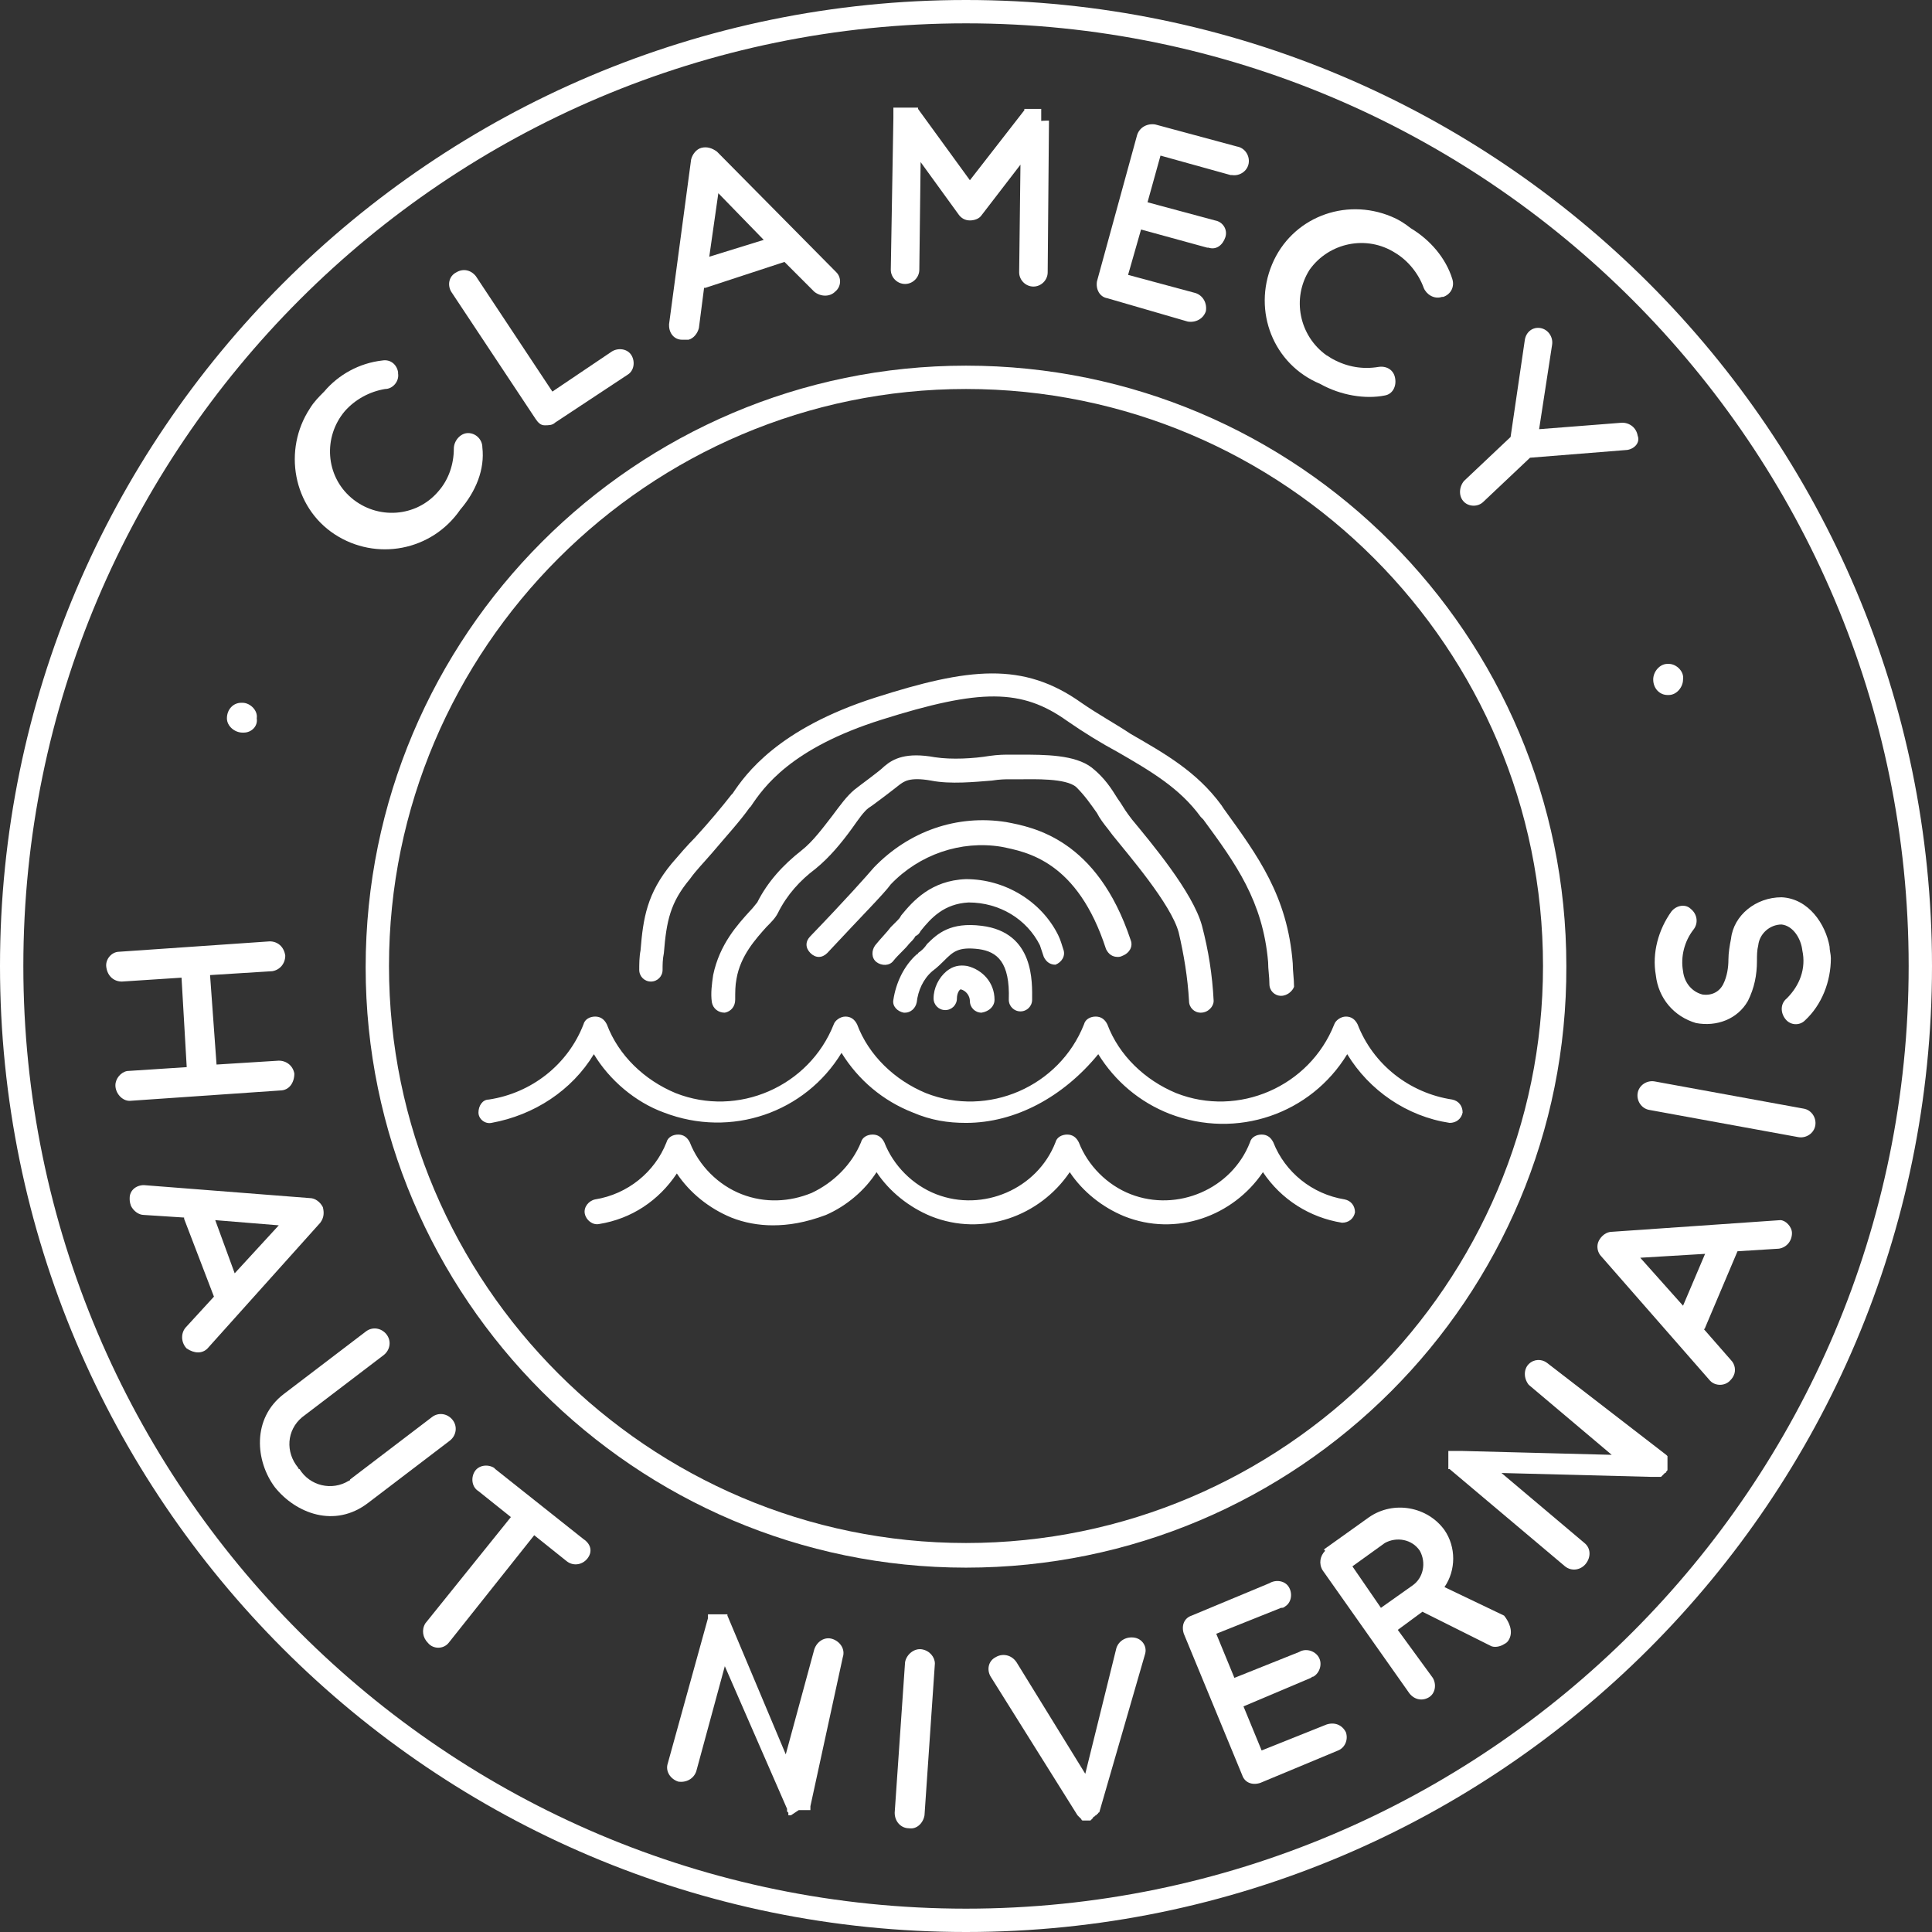
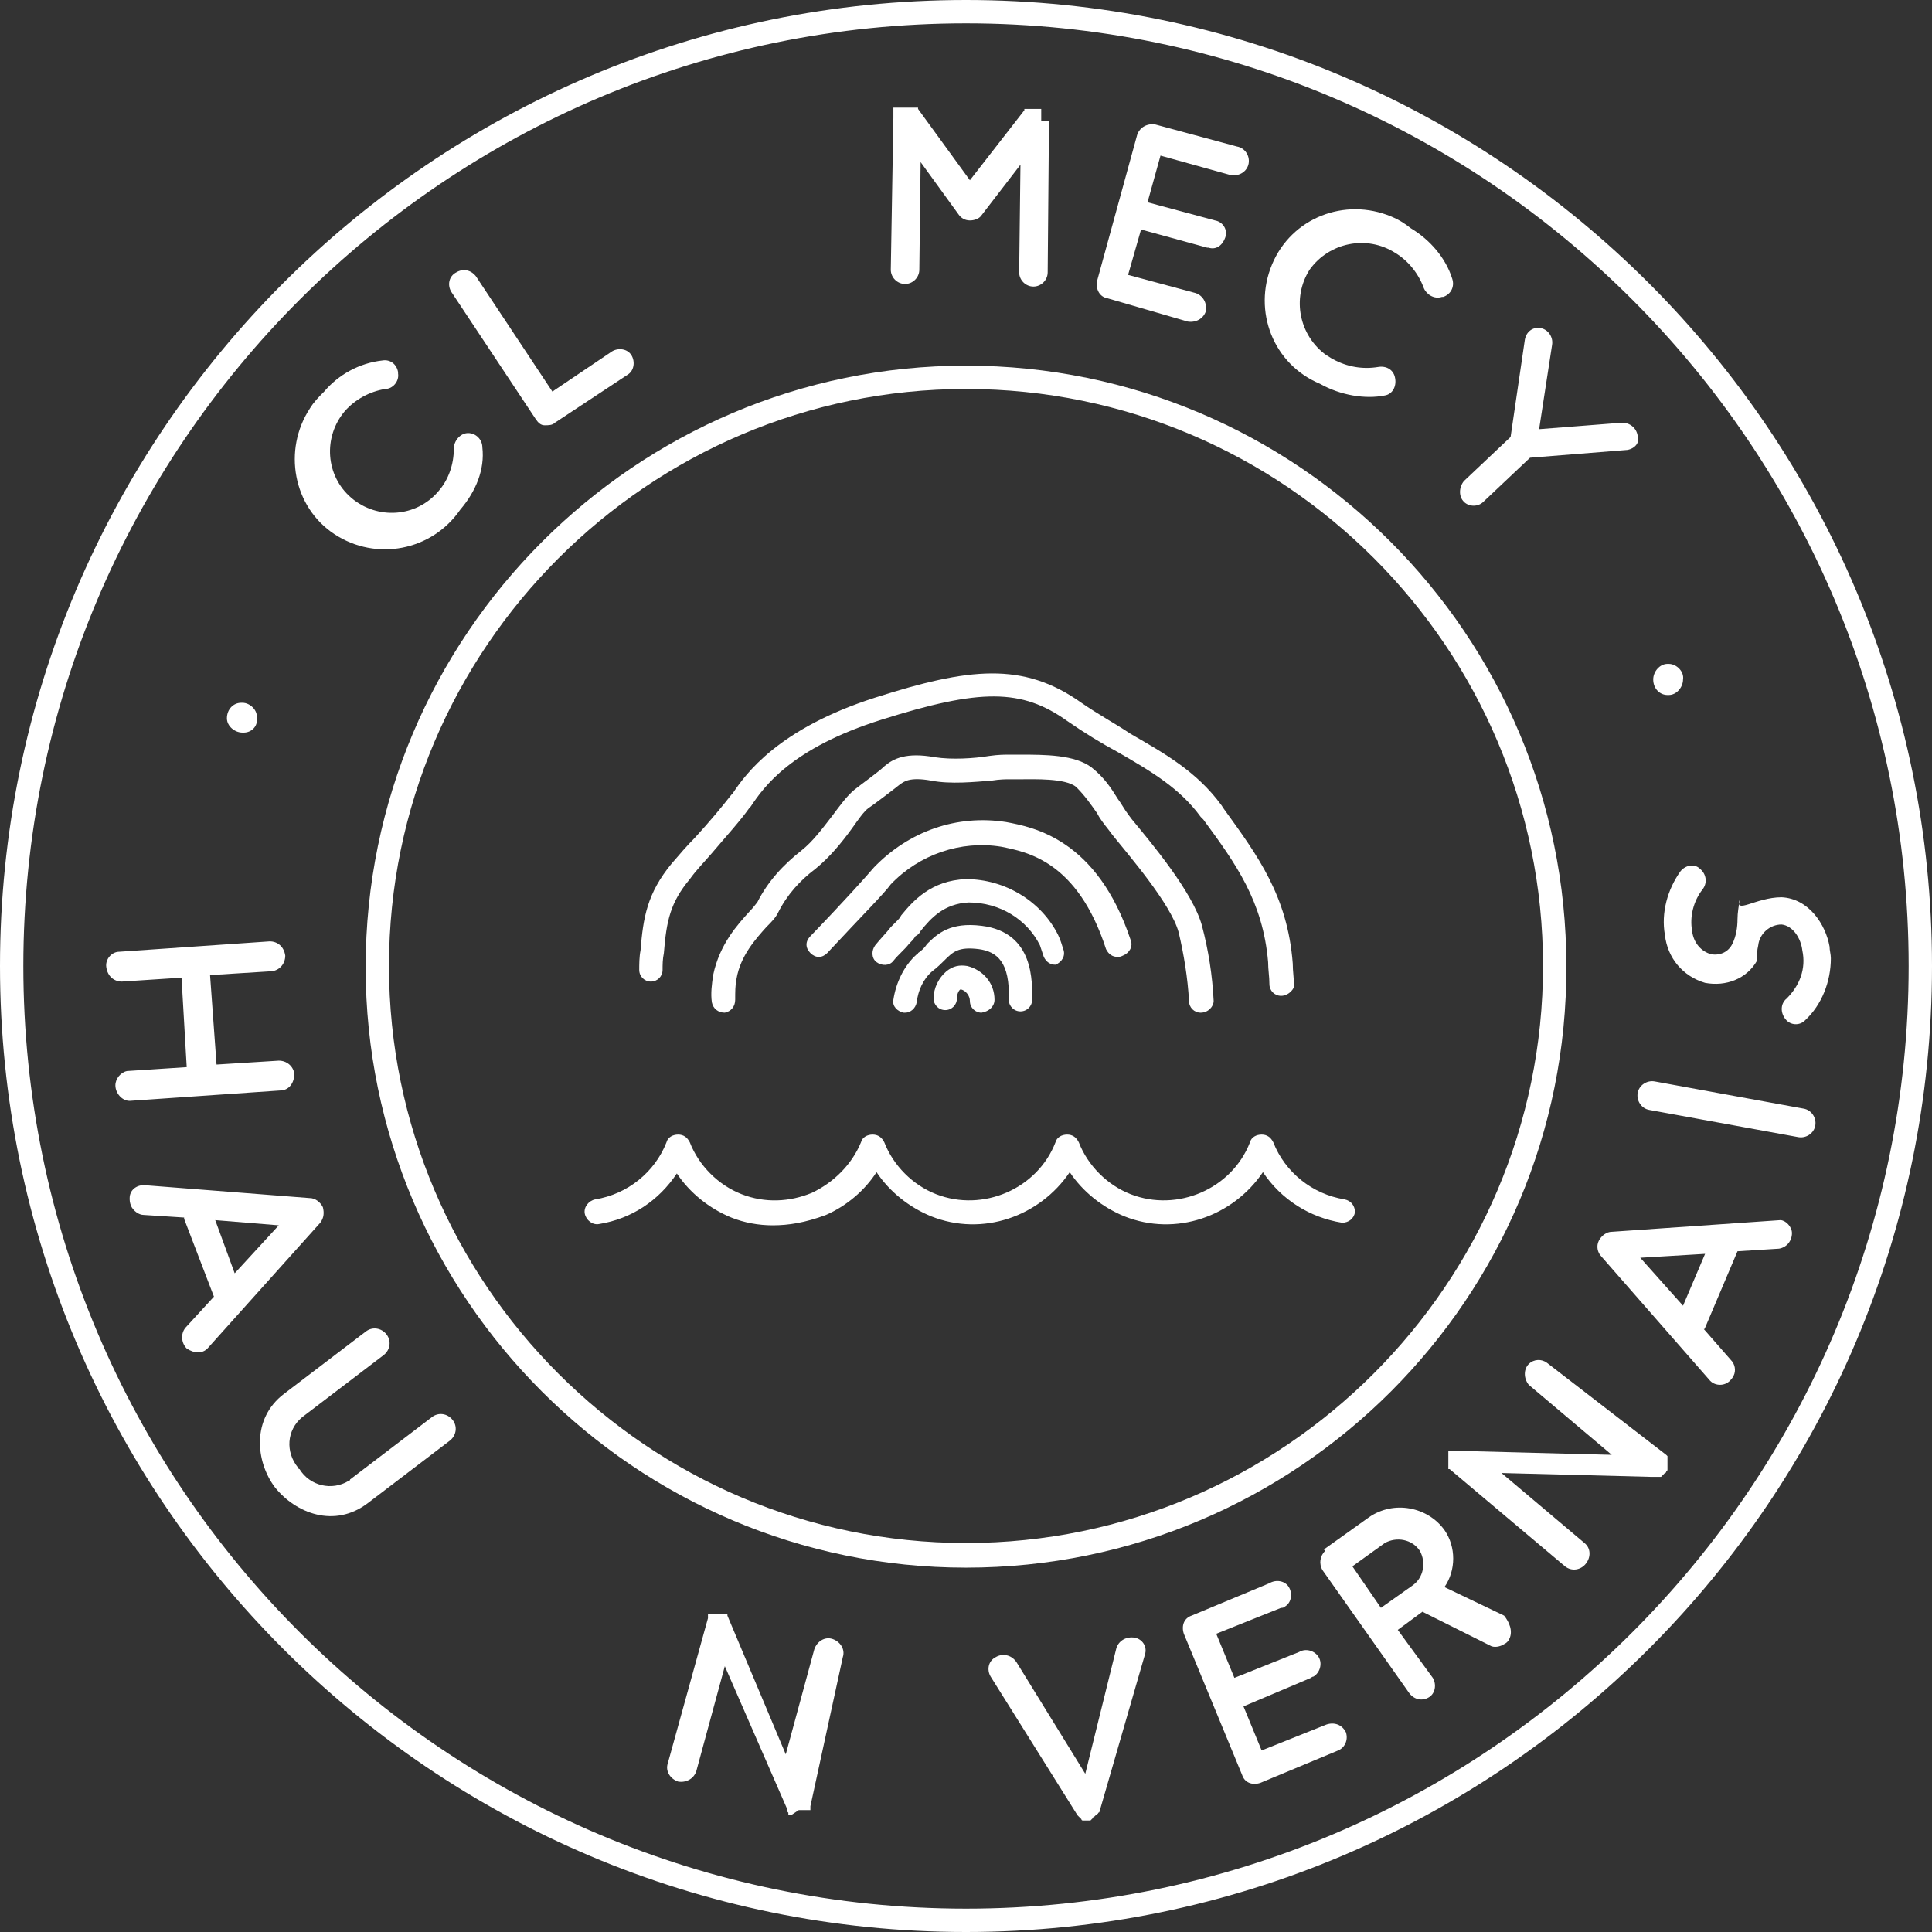
<svg xmlns="http://www.w3.org/2000/svg" version="1.1" id="Calque_1" x="0px" y="0px" viewBox="0 0 149 149" style="enable-background:new 0 0 149 149;" xml:space="preserve">
  <rect x="0" y="0" width="149" height="149" fill="#333333" stroke="none" />
  <style type="text/css">
	.st0{fill:#FFFFFF;}
</style>
  <title>pastille</title>
  <g>
    <g>
      <path class="st0" d="M74.5,149C33.4,149,0,115.6,0,74.5C0,33.4,33.4,0,74.5,0C115.6,0,149,33.4,149,74.5    C149,115.6,115.6,149,74.5,149z M74.5,1.8C34.4,1.8,1.8,34.4,1.8,74.5s32.6,72.7,72.7,72.7s72.7-32.6,72.7-72.7    S114.6,1.8,74.5,1.8z" />
      <path class="st0" d="M74.5,120.9c-25.5,0-46.3-20.8-46.3-46.3C28.2,49,49,28.2,74.5,28.2c25.6,0,46.3,20.8,46.3,46.3    C120.9,100.1,100.1,120.9,74.5,120.9z M74.5,30C50,30,30,50,30,74.5S50,119,74.5,119s44.5-20,44.5-44.5S99.1,30,74.5,30z" />
    </g>
  </g>
  <path class="st0" d="M35.5,39.3c-2.2,3.2-6.5,4-9.7,1.9s-4-6.5-1.9-9.7c0.3-0.5,0.7-0.9,1.1-1.3c1.1-1.3,2.7-2.2,4.5-2.4  c0.6-0.1,1.1,0.3,1.2,0.9c0,0,0,0.1,0,0.1c0.1,0.6-0.4,1.2-1,1.2c-1.2,0.2-2.3,0.8-3.1,1.7c-1.7,2-1.5,5,0.5,6.7s5,1.5,6.7-0.5l0,0  c0.8-0.9,1.2-2.1,1.2-3.3c0-0.6,0.5-1.2,1.1-1.2c0,0,0,0,0,0c0.6,0,1.1,0.5,1.1,1.1c0,0,0,0,0,0C37.4,36.2,36.7,37.9,35.5,39.3z" />
  <path class="st0" d="M42.8,32.6c-0.2,0.2-0.5,0.2-0.8,0.2c-0.3,0-0.5-0.2-0.7-0.5l-6.5-9.8c-0.3-0.5-0.2-1.2,0.4-1.5  c0.5-0.3,1.1-0.2,1.5,0.3l5.9,8.9l4.6-3.1l0,0c0.5-0.3,1.2-0.2,1.5,0.3s0.2,1.2-0.3,1.5L42.8,32.6L42.8,32.6z" />
-   <path class="st0" d="M64.4,22.5c-0.4,0.4-1.1,0.4-1.6,0l-2.3-2.3l0,0l-6.1,2c0,0-0.1,0-0.1,0l-0.4,3.1c-0.1,0.4-0.4,0.8-0.8,0.9  c-0.2,0-0.3,0-0.5,0c-0.6,0-1-0.5-1-1.1c0,0,0-0.1,0-0.1l1.7-12.7c0.1-0.4,0.4-0.8,0.8-0.9l0,0c0.4-0.1,0.8,0,1.2,0.3l9.2,9.3  C64.9,21.4,64.9,22.1,64.4,22.5C64.5,22.5,64.5,22.5,64.4,22.5z M58.9,18.5l-3.5-3.6l-0.7,4.9L58.9,18.5z" />
  <path class="st0" d="M80.9,9.3L80.8,21c0,0.6-0.5,1.1-1.1,1.1c-0.6,0-1.1-0.5-1.1-1.1l0.1-8.3l-3,3.9c-0.2,0.3-0.6,0.4-0.9,0.4  c-0.4,0-0.7-0.2-0.9-0.5l-2.9-4l-0.1,8.3c0,0.6-0.5,1.1-1.1,1.1c-0.6,0-1.1-0.5-1.1-1.1l0.2-11.7V9c0,0,0,0,0-0.1V8.9c0,0,0,0,0-0.1  c0,0,0,0,0-0.1s0,0,0,0s0,0,0-0.1c0,0,0,0,0-0.1l0,0c0,0,0,0,0-0.1l0,0c0,0,0,0,0-0.1s0,0,0,0h0.1l0,0l0,0l0,0l0,0l0,0l0,0h0.1l0,0  c0,0,0,0,0.1,0h0.1H69l0,0h0.1l0,0h0.1H70l0,0l0,0c0,0,0,0,0.1,0h0.1c0,0,0,0,0.1,0c0,0,0,0,0.1,0l0,0h0.1l0,0c0,0,0,0,0.1,0l0,0  h0.1l0,0c0,0,0,0,0.1,0s0,0,0,0l0,0c0,0,0,0,0,0.1l0,0l4,5.5l4.2-5.4l0,0c0,0,0,0,0-0.1s0,0,0,0l0,0l0,0l0,0h0.1l0,0c0,0,0,0,0.1,0  l0,0h0.1c0,0,0,0,0.1,0l0,0c0,0,0,0,0.1,0H79c0,0,0,0,0.1,0h0.1c0,0,0,0,0.1,0h0.2c0,0,0,0,0.1,0h0.1c0,0,0,0,0.1,0l0,0h0.1l0,0  c0,0,0,0,0.1,0h0.1l0,0h0.1l0,0l0,0l0,0c0,0,0,0,0.1,0l0,0l0,0l0,0c0,0,0,0,0,0.1l0,0c0,0,0,0,0,0.1s0,0,0,0s0,0,0,0.1  c0,0,0,0,0,0.1l0,0c0,0,0,0,0,0.1c0,0,0,0,0,0.1c0,0,0,0,0,0.1v0.1c0,0,0,0,0,0.1v0.1C79.9,9.3,80.9,9.3,80.9,9.3z" />
  <path class="st0" d="M88,17.7l-1,3.5l5.2,1.4c0.6,0.2,0.9,0.8,0.8,1.4c-0.2,0.6-0.8,0.9-1.4,0.8c0,0,0,0,0,0L85.4,23  c-0.6-0.1-0.9-0.7-0.8-1.3c0,0,0,0,0,0l3.1-11.3c0.2-0.6,0.8-0.9,1.4-0.8c0,0,0,0,0,0l6.3,1.7c0.6,0.1,1,0.7,0.9,1.3s-0.7,1-1.3,0.9  c0,0-0.1,0-0.1,0L89.5,12l-1,3.6l5.2,1.4c0.6,0.1,1,0.7,0.8,1.3s-0.7,1-1.3,0.8c0,0-0.1,0-0.1,0L88,17.7z" />
  <path class="st0" d="M101.8,29.6c-3.6-1.5-5.2-5.6-3.7-9.2s5.6-5.2,9.2-3.7c0.5,0.2,1,0.5,1.5,0.9c1.5,0.9,2.7,2.3,3.2,3.9  c0.2,0.6-0.1,1.2-0.7,1.4c0,0,0,0-0.1,0c-0.6,0.2-1.2-0.2-1.4-0.7c-0.4-1.1-1.2-2.1-2.2-2.7c-2.2-1.4-5.1-0.8-6.6,1.3  c-1.4,2.2-0.8,5.1,1.3,6.6c0.2,0.1,0.3,0.2,0.5,0.3c1.1,0.6,2.3,0.8,3.5,0.6c0.6-0.1,1.2,0.2,1.3,0.9c0.1,0.6-0.2,1.2-0.8,1.3  c0,0,0,0,0,0C105.3,30.8,103.4,30.5,101.8,29.6z" />
  <path class="st0" d="M125.5,34.7l-7.5,0.6l-3.6,3.4c-0.4,0.4-1.1,0.4-1.5,0c0,0,0,0,0,0c-0.4-0.4-0.4-1.1,0-1.6c0,0,0,0,0,0l3.6-3.4  l1.1-7.5c0.1-0.6,0.6-1,1.2-0.9c0,0,0,0,0,0c0.6,0.1,1,0.7,0.9,1.3l-1,6.5l6.4-0.5c0.6,0,1.1,0.4,1.2,1  C126.5,34.1,126.1,34.6,125.5,34.7z" />
  <path class="st0" d="M21.6,84.1L10,84.9c-0.6,0-1.1-0.6-1.1-1.2c0-0.5,0.4-1,0.9-1.1l4.6-0.3L14,75.4l-4.6,0.3  c-0.6,0-1.1-0.4-1.2-1.1c-0.1-0.6,0.4-1.2,1-1.2l11.6-0.8c0.6,0,1.1,0.4,1.2,1.1c0,0,0,0,0,0c0,0.6-0.4,1.1-1,1.2l-4.8,0.3l0.5,6.9  l4.8-0.3c0.6,0,1.1,0.4,1.2,1c0,0,0,0,0,0C22.7,83.5,22.3,84.1,21.6,84.1C21.6,84.1,21.6,84.1,21.6,84.1z" />
  <path class="st0" d="M14.4,104c-0.4-0.4-0.5-1.1-0.1-1.6l2.2-2.4l0,0l-2.3-6c0,0,0-0.1,0-0.1l-3.1-0.2c-0.4,0-0.8-0.3-1-0.7  C10,92.7,10,92.6,10,92.4c0-0.6,0.5-1,1.1-1c0,0,0,0,0,0l12.8,1c0.4,0,0.8,0.3,1,0.7l0,0c0.1,0.4,0.1,0.8-0.2,1.2l-8.7,9.7  C15.6,104.4,15,104.4,14.4,104C14.5,104,14.5,104,14.4,104z M18.1,98.2l3.4-3.7l-4.9-0.4L18.1,98.2z" />
  <path class="st0" d="M21.2,114.7c-1.5-2-1.8-5.3,0.7-7.2l6.3-4.8c0.5-0.4,1.2-0.3,1.6,0.2c0,0,0,0,0,0c0.4,0.5,0.3,1.2-0.2,1.6  l-6.3,4.8c-1.2,1-1.3,2.7-0.3,3.9c0,0,0,0.1,0.1,0.1c0.8,1.3,2.5,1.7,3.8,0.9c0,0,0.1,0,0.1-0.1l6.3-4.8c0.5-0.4,1.2-0.3,1.6,0.2  c0.4,0.5,0.3,1.2-0.2,1.6c0,0,0,0,0,0l-6.3,4.8C25.8,117.9,22.8,116.7,21.2,114.7z" />
-   <path class="st0" d="M45.3,120.2c-0.4,0.5-1.1,0.6-1.6,0.2c0,0,0,0,0,0l-2.5-2l-6.6,8.3c-0.4,0.5-1.2,0.5-1.6,0  c-0.4-0.4-0.5-1-0.2-1.5l6.6-8.2l-2.5-2c-0.5-0.3-0.6-1-0.3-1.5c0.3-0.5,1-0.6,1.5-0.3c0,0,0.1,0.1,0.1,0.1l6.8,5.4  C45.6,119.1,45.7,119.7,45.3,120.2z" />
  <path class="st0" d="M62.5,139.3L62.5,139.3L62.5,139.3v0.2l0,0l0,0v0.1l0,0h0l0,0l0,0h0l0,0l0,0l0,0c0,0,0,0,0,0s0,0,0,0l0,0l0,0  l0,0l0,0c-0.1,0-0.1,0-0.2,0H62l0,0c-0.1,0-0.1,0-0.2,0l0,0c0,0-0.1,0-0.2,0L61,140l0,0h-0.1l0,0h-0.1l0,0c0,0,0,0,0-0.1l0,0  c0,0,0,0,0-0.1s0,0,0,0l-0.1-0.1l0,0c0,0,0-0.1,0-0.1l0,0c0,0,0-0.1,0-0.1l0,0l-4.8-11l-2.2,8.1c-0.2,0.6-0.8,0.9-1.4,0.8  c-0.6-0.2-1-0.8-0.8-1.4l3.1-11.2l0,0v-0.1l0,0v-0.1l0,0v-0.1l0,0l0,0l0,0h0l0,0c0,0,0,0,0,0l0,0l0,0l0,0h0.1l0,0l0,0l0,0l0,0l0,0  c0,0,0,0,0.1,0l0,0h0.1c0,0,0,0,0.1,0H55l0,0c0,0,0,0,0.1,0h0c0,0,0,0,0.1,0h0c0,0,0,0,0.1,0h0H56h0h0l0,0h0l0,0h0.1l0,0l0,0l0,0  l0,0l0,0l0,0l0,0l0,0l0,0l0,0l0,0c0,0,0,0,0,0.1l0,0l4.5,10.7l2.2-8.1c0.2-0.6,0.8-1,1.4-0.8s1,0.8,0.8,1.4L62.5,139.3z" />
-   <path class="st0" d="M70.1,141c-0.6,0-1.1-0.5-1.1-1.2l0.8-11.6c0.1-0.6,0.7-1.1,1.3-1c0.6,0.1,1,0.6,1,1.1L71.3,140  C71.2,140.6,70.7,141.1,70.1,141z" />
  <path class="st0" d="M88.3,127.6l-3.5,12.1l0,0c0,0,0,0.1-0.1,0.1l0,0c0,0,0,0.1-0.1,0.1l0,0c0,0,0,0.1-0.1,0.1l0,0  c0,0-0.1,0.1-0.1,0.1l0,0c0,0-0.1,0-0.1,0.1l0,0l0,0l-0.1,0.1l0,0l-0.1,0.1l0,0H84h-0.2h-0.1l0,0h-0.1l0,0l0,0c0,0-0.1,0-0.1,0l0,0  c0,0-0.1,0-0.1-0.1l0,0l-0.1-0.1l0,0c0,0-0.1-0.1-0.1-0.1l0,0l-0.1-0.1l0,0l-6.7-10.7c-0.3-0.5-0.2-1.2,0.4-1.5c0,0,0,0,0,0  c0.5-0.3,1.2-0.2,1.6,0.4l5.3,8.6l2.4-9.7c0.2-0.6,0.8-0.9,1.4-0.8C88.1,126.4,88.5,127,88.3,127.6  C88.3,127.6,88.3,127.6,88.3,127.6z" />
  <path class="st0" d="M95.9,131.6l1.4,3.4l5-2c0.6-0.2,1.2,0,1.5,0.6c0.2,0.6-0.1,1.2-0.6,1.4c0,0,0,0,0,0l-6,2.5  c-0.6,0.2-1.2,0-1.4-0.6c0,0,0,0,0,0L91.3,126c-0.2-0.6,0-1.2,0.6-1.4c0,0,0,0,0,0l6-2.5c0.5-0.3,1.2-0.2,1.5,0.3  c0.3,0.5,0.2,1.2-0.3,1.5c-0.1,0.1-0.2,0.1-0.3,0.1l-5,2l1.4,3.4l5-2c0.5-0.3,1.2-0.1,1.5,0.4c0.3,0.5,0.1,1.2-0.4,1.5  c-0.1,0-0.2,0.1-0.2,0.1L95.9,131.6z" />
  <path class="st0" d="M116.4,126.4c-0.1,0.2-0.2,0.3-0.4,0.4c-0.3,0.2-0.8,0.3-1.1,0.1l-5.2-2.6l-1.9,1.4l2.7,3.7  c0.3,0.5,0.2,1.2-0.3,1.5c-0.5,0.3-1.1,0.2-1.5-0.3l-6.7-9.5c-0.3-0.5-0.2-1.1,0.2-1.5l-0.1-0.1l3.5-2.5c1.9-1.3,4.5-0.8,5.8,1  c0.9,1.3,0.9,3.1,0,4.4l4.6,2.2C116.4,125.1,116.7,125.8,116.4,126.4C116.4,126.3,116.4,126.4,116.4,126.4z M106.5,124l2.4-1.7  c0.9-0.6,1.1-1.8,0.6-2.7c-0.6-0.9-1.8-1.1-2.7-0.6l-2.5,1.8L106.5,124z" />
  <path class="st0" d="M128.5,112.2L128.5,112.2L128.5,112.2L128.5,112.2L128.5,112.2L128.5,112.2L128.5,112.2L128.5,112.2  L128.5,112.2L128.5,112.2c0.1,0.1,0.1,0.1,0.1,0.1l0,0v0.1l0,0c0,0,0,0,0,0.1s0,0,0,0.1s0,0,0,0.1s0,0,0,0.1s0,0,0,0.1l0,0l0,0  c0,0.1,0,0.1,0,0.2c0,0.1,0,0.1,0,0.2l0,0c0,0.1,0,0.1-0.1,0.2l0,0c0,0,0,0.1-0.1,0.1l-0.1,0.1l0,0l-0.1,0.1l0,0l-0.1,0.1l0,0  c0,0,0,0-0.1,0c0,0,0,0-0.1,0c0,0,0,0-0.1,0l0,0h-0.1c0,0,0,0-0.1,0c0,0-0.1,0-0.1,0l0,0c0,0-0.1,0-0.1,0l0,0l-11.6-0.3l6.4,5.4  c0.5,0.4,0.5,1.1,0.1,1.6c-0.4,0.5-1.1,0.6-1.6,0.2c0,0,0,0,0,0l-8.9-7.5l0,0h-0.1l0,0l0,0l0,0l0,0l0,0l0,0l0,0v-0.1l0,0  c0,0,0,0,0-0.1l0,0v-0.1l0,0v-0.2c0,0,0,0,0-0.1l0,0l0,0c0,0,0,0,0-0.1c0,0,0,0,0-0.1s0,0,0-0.1c0,0,0,0,0-0.1v-0.1l0,0  c0,0,0,0,0-0.1l0,0c0,0,0,0,0-0.1l0,0c0,0,0,0,0-0.1l0,0l0,0l0,0l0,0l0,0c0,0,0,0,0.1,0l0,0l0,0h0.1l0,0l0,0h0.1h0.1h0.1  c0,0,0,0,0.1,0s0,0,0.1,0l0,0h0.2c0,0,0.1,0,0.1,0s0,0,0,0l11.6,0.3l-6.4-5.4c-0.4-0.5-0.4-1.2,0-1.6c0.4-0.4,1-0.4,1.4-0.1  L128.5,112.2z" />
  <path class="st0" d="M138.2,95.1c0,0.6-0.4,1.1-1,1.2l-3.2,0.2l0,0l-2.5,5.9c0,0,0,0.1-0.1,0.1l2.1,2.4c0.3,0.3,0.4,0.8,0.2,1.2  c-0.1,0.2-0.2,0.3-0.3,0.4c-0.4,0.4-1.1,0.4-1.5,0c0,0,0,0,0,0l-8.4-9.6c-0.3-0.3-0.4-0.8-0.2-1.2l0,0c0.2-0.4,0.6-0.7,1-0.7l13-0.9  C137.7,94.1,138.2,94.6,138.2,95.1z M131.5,96.7l-5,0.3l3.3,3.7L131.5,96.7z" />
  <path class="st0" d="M140,86.8c-0.1,0.6-0.7,1-1.3,0.9l-11.5-2.1c-0.6-0.1-1-0.7-0.9-1.3c0.1-0.6,0.7-1,1.3-0.9l11.5,2.1  C139.7,85.6,140.1,86.2,140,86.8C140,86.8,140,86.8,140,86.8z" />
-   <path class="st0" d="M137.4,69.2c2.1,0.1,3.4,2.1,3.7,3.8c0,0.3,0.1,0.6,0.1,0.9c0,1.8-0.7,3.6-2,4.8c-0.4,0.4-1.1,0.4-1.5-0.1  c0,0,0,0,0,0c-0.4-0.5-0.4-1.2,0.1-1.6c1-1,1.5-2.3,1.2-3.7c-0.1-0.9-0.7-1.9-1.6-2c-0.9,0-1.7,0.7-1.8,1.6  c-0.1,0.4-0.1,0.8-0.1,1.2c0,1.1-0.2,2.1-0.7,3.1c-0.8,1.4-2.4,2-4,1.7c-1.7-0.5-2.9-1.9-3.1-3.7c-0.3-1.7,0.2-3.5,1.2-4.9  c0.4-0.5,1.1-0.6,1.5-0.2c0.5,0.4,0.6,1.1,0.2,1.6c-0.7,0.9-1,2.1-0.8,3.2c0.1,0.9,0.7,1.6,1.5,1.8c0.7,0.1,1.3-0.2,1.6-0.8  c0.3-0.6,0.4-1.3,0.4-1.9c0-0.5,0.1-1.1,0.2-1.6C133.7,70.6,135.4,69.2,137.4,69.2z" />
+   <path class="st0" d="M137.4,69.2c2.1,0.1,3.4,2.1,3.7,3.8c0,0.3,0.1,0.6,0.1,0.9c0,1.8-0.7,3.6-2,4.8c-0.4,0.4-1.1,0.4-1.5-0.1  c0,0,0,0,0,0c-0.4-0.5-0.4-1.2,0.1-1.6c1-1,1.5-2.3,1.2-3.7c-0.1-0.9-0.7-1.9-1.6-2c-0.9,0-1.7,0.7-1.8,1.6  c-0.1,0.4-0.1,0.8-0.1,1.2c-0.8,1.4-2.4,2-4,1.7c-1.7-0.5-2.9-1.9-3.1-3.7c-0.3-1.7,0.2-3.5,1.2-4.9  c0.4-0.5,1.1-0.6,1.5-0.2c0.5,0.4,0.6,1.1,0.2,1.6c-0.7,0.9-1,2.1-0.8,3.2c0.1,0.9,0.7,1.6,1.5,1.8c0.7,0.1,1.3-0.2,1.6-0.8  c0.3-0.6,0.4-1.3,0.4-1.9c0-0.5,0.1-1.1,0.2-1.6C133.7,70.6,135.4,69.2,137.4,69.2z" />
  <path class="st0" d="M18.8,56.5h-0.1c-0.6,0-1.2-0.5-1.2-1.1c0,0,0,0,0,0c0-0.7,0.5-1.2,1.1-1.2c0,0,0,0,0,0h0.1  c0.6,0,1.2,0.6,1.1,1.2C19.9,56,19.4,56.5,18.8,56.5C18.8,56.5,18.8,56.5,18.8,56.5z" />
  <path class="st0" d="M128.7,53.6h-0.1c-0.6,0-1.1-0.5-1.1-1.2c0,0,0,0,0,0c0-0.6,0.5-1.2,1.1-1.2h0.1c0.6,0,1.2,0.6,1.1,1.2  C129.8,53,129.3,53.6,128.7,53.6z" />
  <g>
    <g>
-       <path class="st0" d="M74.5,86.6c-1.4,0-2.7-0.2-4.1-0.8c-2.3-0.9-4.2-2.5-5.5-4.6c-2.8,4.6-8.5,6.6-13.7,4.6    C49,85,47,83.3,45.8,81.3c-1.7,2.8-4.6,4.7-7.9,5.3c-0.5,0.1-1-0.3-1-0.8s0.3-1,0.8-1c3.3-0.5,6.1-2.7,7.3-5.8    c0.1-0.4,0.5-0.6,0.9-0.6h0c0.4,0,0.7,0.2,0.9,0.6c0.9,2.4,2.9,4.3,5.3,5.3c4.8,1.9,10.3-0.5,12.2-5.3c0.1-0.3,0.5-0.6,0.9-0.6    s0.7,0.2,0.9,0.6c0.9,2.4,2.9,4.3,5.3,5.3c4.8,1.9,10.3-0.5,12.2-5.3c0.1-0.4,0.5-0.6,0.9-0.6s0.7,0.2,0.9,0.6    c0.9,2.4,2.9,4.3,5.3,5.3c4.8,1.9,10.3-0.5,12.2-5.3c0.1-0.3,0.5-0.6,0.9-0.6l0,0c0.4,0,0.7,0.2,0.9,0.6c1.2,3.1,4,5.3,7.3,5.8    c0.5,0.1,0.8,0.5,0.8,1c-0.1,0.5-0.5,0.8-1,0.8c-3.3-0.5-6.2-2.5-7.9-5.3c-2.8,4.6-8.5,6.6-13.7,4.6c-2.3-0.9-4.2-2.5-5.5-4.6    C82,84.6,78.3,86.6,74.5,86.6z" />
      <path class="st0" d="M59.6,94.5c-1.1,0-2.2-0.2-3.2-0.6c-1.7-0.7-3.2-1.9-4.2-3.4c-1.4,2.1-3.5,3.5-6,3.9c-0.5,0.1-1-0.3-1.1-0.8    c-0.1-0.5,0.3-1,0.8-1.1c2.5-0.4,4.6-2.1,5.5-4.4c0.1-0.4,0.5-0.6,0.9-0.6c0,0,0,0,0,0c0.4,0,0.7,0.2,0.9,0.6c0.7,1.8,2.2,3.3,4,4    c1.8,0.7,3.7,0.6,5.4-0.1c1.7-0.8,3.1-2.2,3.8-3.9c0.1-0.4,0.5-0.6,0.9-0.6c0.4,0,0.7,0.2,0.9,0.6c0.7,1.8,2.2,3.3,4,4    c3.6,1.4,7.8-0.4,9.2-4c0.1-0.4,0.5-0.6,0.9-0.6l0,0c0.4,0,0.7,0.2,0.9,0.6c0.7,1.8,2.2,3.3,4,4c3.6,1.4,7.8-0.4,9.2-4    c0.1-0.4,0.5-0.6,0.9-0.6s0.7,0.2,0.9,0.6c0.9,2.3,3,4,5.5,4.4c0.5,0.1,0.8,0.5,0.8,1c-0.1,0.5-0.5,0.8-1,0.8    c-2.5-0.4-4.7-1.8-6.1-3.9c-2.3,3.4-6.7,5-10.7,3.4c-1.7-0.7-3.2-1.9-4.2-3.4c-2.3,3.4-6.7,5-10.7,3.4c-1.7-0.7-3.2-1.9-4.2-3.4    c-0.9,1.4-2.3,2.6-3.9,3.3C62.1,94.3,60.8,94.5,59.6,94.5z" />
      <path class="st0" d="M75.7,78.1c-0.5,0-0.9-0.4-0.9-0.9c0-0.4-0.3-0.8-0.7-0.9c-0.1,0-0.3,0.3-0.3,0.7c0,0.5-0.4,0.9-0.9,0.9    s-0.9-0.4-0.9-0.9c0-0.8,0.4-1.6,1-2.1c0.5-0.4,1-0.5,1.6-0.4c1.2,0.3,2.1,1.3,2.1,2.6C76.7,77.6,76.3,78,75.7,78.1    C75.8,78.1,75.8,78.1,75.7,78.1z" />
      <path class="st0" d="M69.8,78.1c0,0-0.1,0-0.1,0c-0.5-0.1-0.9-0.5-0.8-1c0.2-1.3,0.8-2.6,1.8-3.5c0,0,0.1,0,0.1-0.1    c0.3-0.2,0.5-0.4,0.7-0.7c0.8-0.8,1.8-1.7,4.2-1.4c4.1,0.5,3.9,4.4,3.9,5.7c0,0.5-0.4,0.9-0.9,0.9c-0.5,0-0.9-0.4-0.9-0.9    c0.1-2.9-0.9-3.7-2.3-3.9c-1.6-0.2-2,0.2-2.7,0.9c-0.2,0.2-0.5,0.5-0.9,0.8c-0.7,0.6-1.1,1.5-1.2,2.4    C70.6,77.8,70.2,78.1,69.8,78.1z" />
      <path class="st0" d="M81.4,74.4c-0.4,0-0.7-0.2-0.9-0.6c-0.1-0.3-0.2-0.6-0.3-0.9c-1-2-3.1-3.3-5.5-3.3c0,0,0,0,0,0    c-1.9,0.1-2.9,1.2-3.7,2.2c-0.1,0.2-0.2,0.3-0.4,0.4c-0.1,0.2-0.3,0.4-0.5,0.6c-0.3,0.4-0.8,0.8-1.2,1.3c-0.3,0.4-0.9,0.4-1.3,0.1    c-0.4-0.3-0.4-0.9-0.1-1.3c0.4-0.5,0.9-1,1.2-1.4c0.2-0.2,0.4-0.4,0.5-0.5c0.1-0.1,0.2-0.2,0.3-0.4c0.9-1.1,2.3-2.7,5-2.8    c0,0,0,0,0,0c3,0,5.8,1.7,7.1,4.3c0.2,0.4,0.3,0.8,0.4,1.1c0.2,0.5-0.1,1-0.6,1.2C81.6,74.4,81.5,74.4,81.4,74.4z" />
      <path class="st0" d="M86.2,73.8c-0.4,0-0.7-0.2-0.9-0.6c-2.2-6.8-6.1-7.5-8.1-7.9c-3.1-0.5-6.3,0.6-8.5,2.9    c-0.5,0.7-2.2,2.4-4.9,5.3c-0.4,0.4-0.9,0.4-1.3,0c-0.4-0.4-0.4-0.9,0-1.3c2.7-2.8,4.3-4.6,4.9-5.3c2.7-2.8,6.4-4.1,10.2-3.5    c2.1,0.4,7,1.3,9.6,9.1c0.2,0.5-0.1,1-0.6,1.2C86.4,73.8,86.3,73.8,86.2,73.8z" />
      <path class="st0" d="M92.6,78.1c-0.5,0-0.9-0.4-0.9-0.9c-0.1-1.8-0.4-3.6-0.8-5.3c-0.6-2.2-3.9-6-5.1-7.5L85.5,64    c-0.4-0.5-0.7-0.9-0.9-1.3c-0.5-0.7-0.9-1.3-1.6-2c-0.8-0.7-3.3-0.6-4.3-0.6c-0.4,0-0.7,0-0.9,0c-0.2,0-0.7,0-1.3,0.1    c-1.3,0.1-3.2,0.3-4.7,0c-1.7-0.3-2.1,0.1-2.4,0.3c-0.5,0.4-2.2,1.7-2.4,1.8c-0.4,0.3-0.8,0.9-1.3,1.6c-0.8,1.1-1.7,2.2-2.8,3.1    c-1.2,0.9-2.2,2-2.9,3.4c-0.2,0.4-0.5,0.7-0.9,1.1c-0.8,0.9-2,2.2-2.3,4c-0.1,0.5-0.1,1-0.1,1.6c0,0.5-0.3,0.9-0.8,1    c-0.5,0-0.9-0.3-1-0.8c-0.1-0.7,0-1.4,0.1-2.1c0.5-2.4,1.9-3.9,2.8-4.9c0.3-0.3,0.5-0.6,0.6-0.7c0.8-1.6,2-2.9,3.4-4    c0.9-0.7,1.7-1.8,2.4-2.7c0.6-0.8,1.1-1.5,1.7-2c0.5-0.4,1.9-1.4,2.3-1.8c0.7-0.6,1.7-1.1,3.9-0.7c1.3,0.2,3,0.1,4.2-0.1    c0.7-0.1,1.2-0.1,1.6-0.1c0.2,0,0.4,0,0.7,0c2,0,4.3,0,5.6,1c1,0.8,1.5,1.6,2,2.4c0.3,0.4,0.5,0.8,0.8,1.2l0.3,0.4    c1.4,1.7,4.7,5.6,5.4,8.2c0.5,1.9,0.8,3.8,0.9,5.8C93.6,77.6,93.2,78.1,92.6,78.1C92.7,78.1,92.7,78.1,92.6,78.1z" />
      <path class="st0" d="M98.8,76.8c-0.5,0-0.9-0.4-0.9-0.9c0-0.6-0.1-1.1-0.1-1.7c-0.4-4.7-2.5-7.6-5-11L92.6,63    c-1.6-2.2-3.8-3.5-6.4-5c-1.3-0.7-2.6-1.5-3.9-2.4c-3.5-2.5-6.7-2.5-14.3-0.1c-7,2.2-9.1,5.2-10.1,6.7l-0.1,0.1    c-0.7,1-1.8,2.2-2.9,3.5c-0.6,0.7-1.2,1.3-1.7,2c-1.5,1.8-1.8,3.2-2,5.7c-0.1,0.5-0.1,0.9-0.1,1.3c0,0.5-0.4,0.9-0.9,0.9    s-0.9-0.4-0.9-0.9c0-0.4,0-1,0.1-1.5c0.2-2.5,0.5-4.4,2.4-6.7c0.6-0.7,1.2-1.4,1.8-2c1.1-1.2,2.1-2.4,2.8-3.3l0.1-0.1    c1-1.5,3.5-5,11-7.4c7.2-2.3,11.4-2.8,15.9,0.4c1.3,0.9,2.6,1.6,3.8,2.4c2.6,1.5,5.1,2.9,7,5.5l0.2,0.3c2.6,3.6,4.9,6.7,5.3,11.9    c0,0.6,0.1,1.2,0.1,1.8C99.7,76.4,99.3,76.8,98.8,76.8C98.8,76.8,98.8,76.8,98.8,76.8z" />
    </g>
  </g>
</svg>